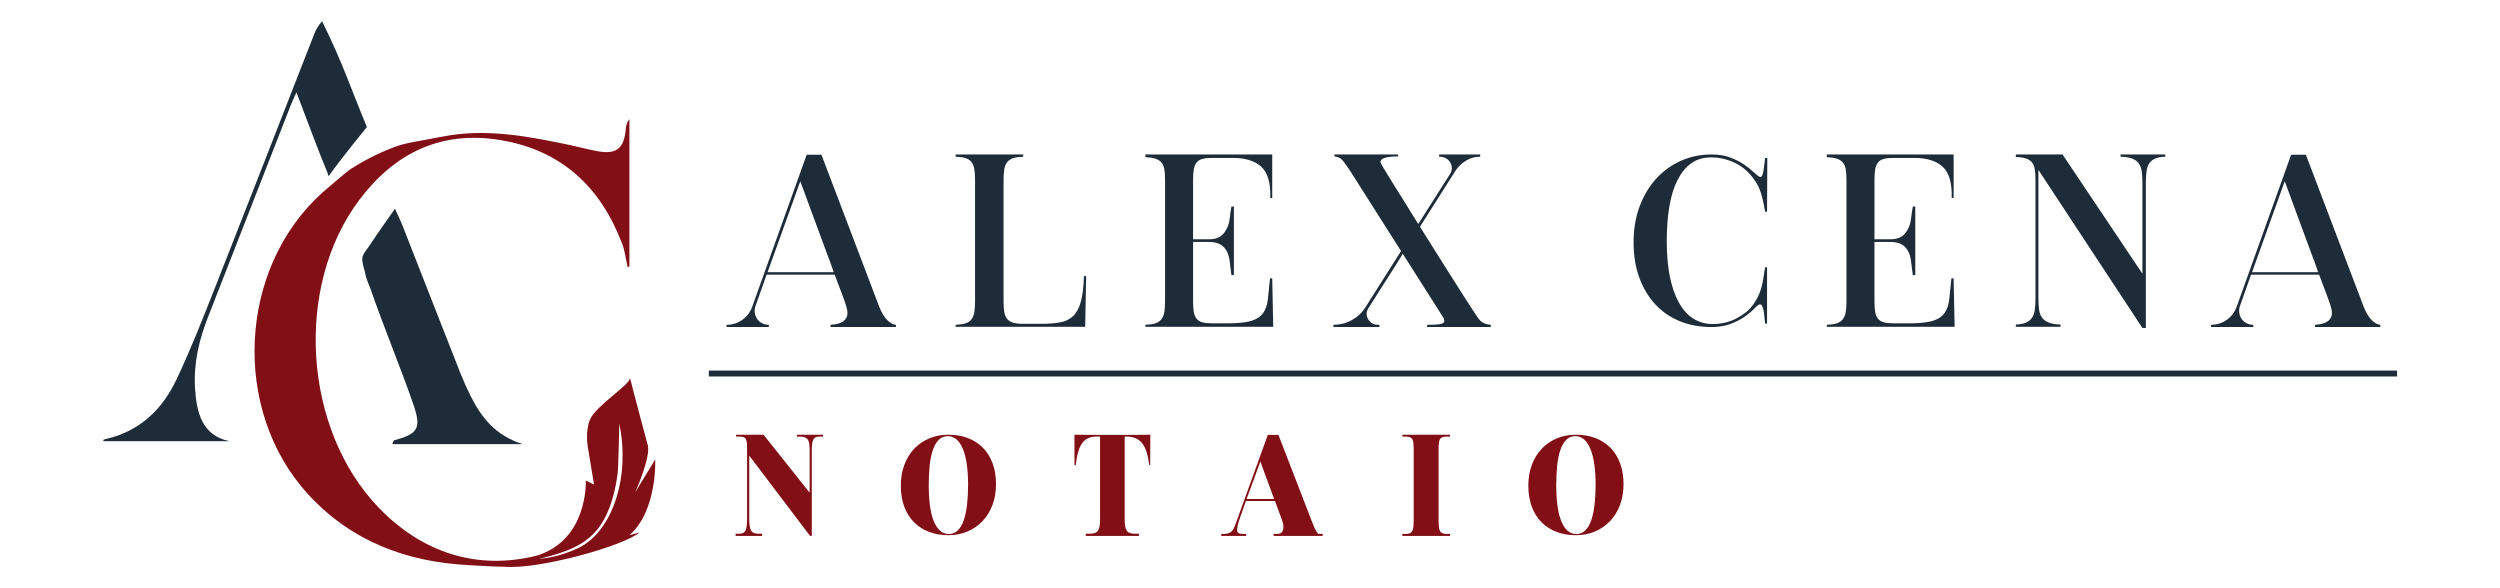
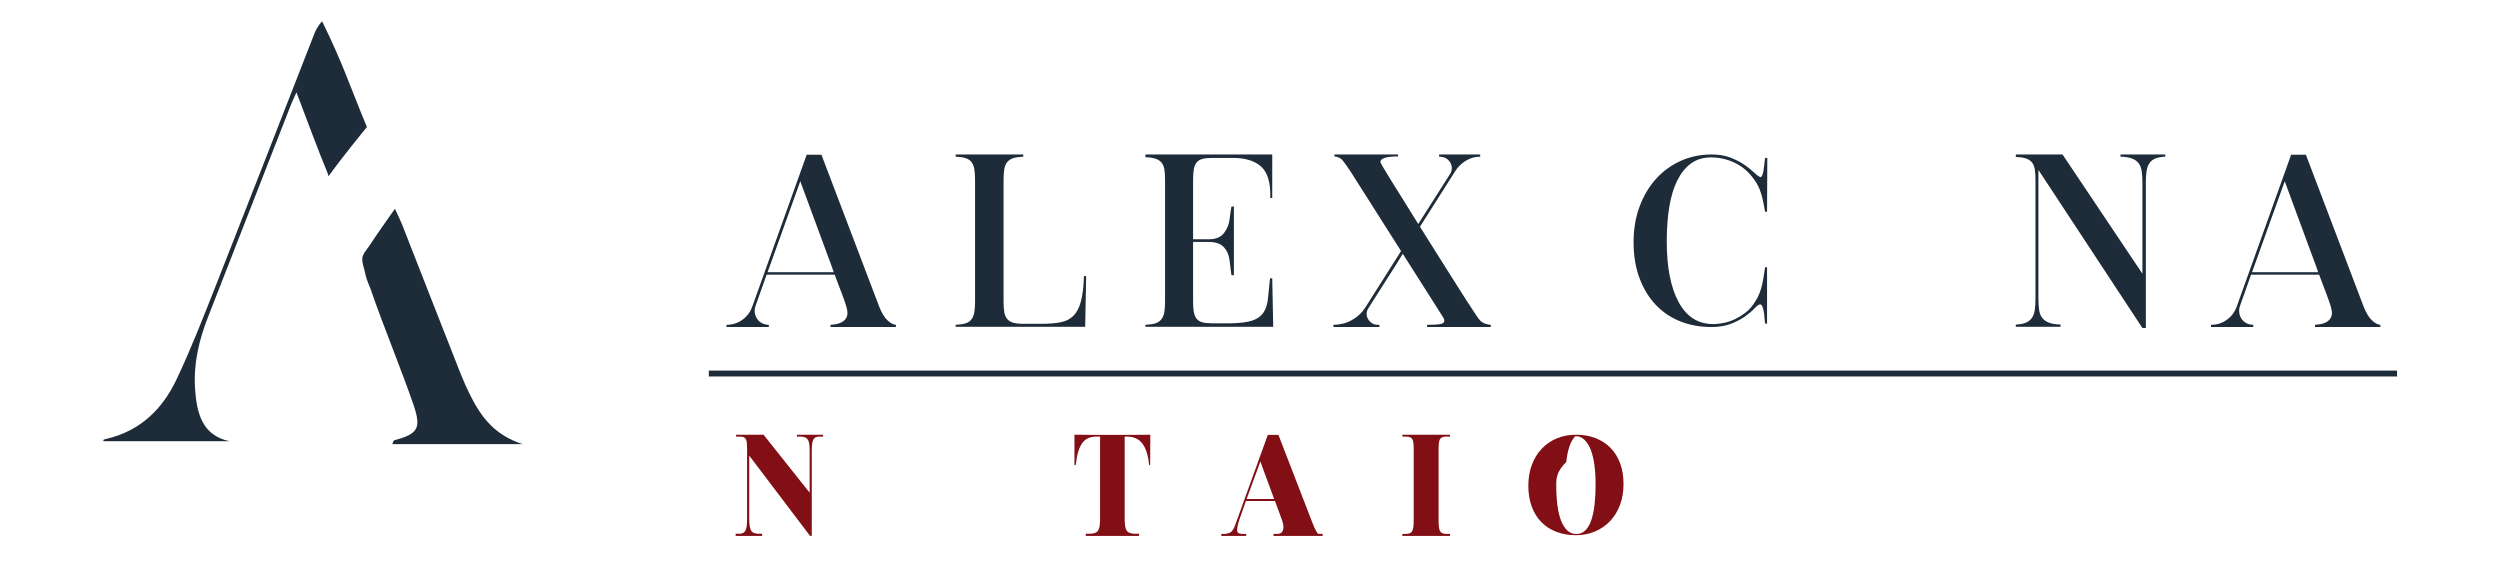
<svg xmlns="http://www.w3.org/2000/svg" version="1.1" id="Livello_1" x="0px" y="0px" width="850px" height="200px" viewBox="0 0 850 200" xml:space="preserve">
  <g>
    <g>
-       <path fill-rule="evenodd" clip-rule="evenodd" fill="#820F15" d="M222.782,156.218l-6.806,11.13c0,0,5.371-11.924,4.271-15.986 c-4.459-16.441-6.044-22.895-6.044-22.895c0.331,2.136-11.54,9.375-13.603,14.184c-1.616,3.773-0.806,8.945-0.806,8.945 l2.173,13.159l-2.783-1.389c0,0,0.918,20.105-16.689,25.556c-20.058,5.014-38.774-0.811-53.698-16.278 c-25.693-26.631-28.852-75.117-6.617-104.691c11.986-15.941,27.807-23.673,47.951-20.33c20.753,3.442,34.105,15.947,41.416,35.296 c0.945,2.502,1.22,5.226,1.849,7.846c0.227-0.037,0.604-0.074,0.604-0.11V40.529c-1,1.185-1.145,2.421-1.266,3.662 c-0.627,6.344-3.19,8.37-9.517,7.23c-3.078-0.554-6.084-1.391-9.148-2.037c-14.342-3.021-28.752-5.838-43.425-2.976 c-7.674,1.496-12.903,2.168-16.47,3.55c-4.03,1.561-8.886,3.618-15.2,7.684c-0.791,0.508-8.255,6.85-9.309,7.794 c-28.738,25.755-31.041,74.076-4.939,102.586c14.648,16,33.445,23.02,54.607,24.123c4.889,0.255,8.396,0.526,12.103,0.539 c11.758,1.049,40.78-7.116,45.994-11.653l-3.426,0.943C223.541,173.623,222.782,156.218,222.782,156.218z M196.48,186.4 c-5.268,2.456-9.587,3.266-12.975,3.622c0.012-0.022,0.024-0.044,0.036-0.065c0.043-0.01,0.081-0.02,0.116-0.027 c7.981-1.996,15.847-4.306,20.623-11.523c4.953-7.486,5.607-17.417,5.752-17.709c0.145-0.291,0.542-16.703,0.542-16.703 c0.215,1.053,0.397,2.093,0.545,3.119C213.758,165.346,206.946,181.524,196.48,186.4z" />
      <path fill-rule="evenodd" clip-rule="evenodd" fill="#1E2C39" d="M133.999,149.715c-0.176,0.047-0.258,0.285-0.616,1.285 c14.918,0,29.586,0,44.256,0c-9.154-3-13.827-8.811-17.618-16.346c-1.27-2.527-2.468-5.189-3.504-7.818 c-6.615-16.771-13.17-33.609-19.764-50.389c-0.56-1.428-1.261-2.825-2.468-5.483c-3.184,4.585-5.785,8.128-8.177,11.817 c-2.73,4.215-3.847,3.715-2.087,9.451c0.213,1.281,0.597,2.601,1.159,3.987c0.271,0.667,0.535,1.333,0.804,2 c4.403,12.827,10.521,27.449,14.646,39.54C143.354,145.744,141.99,147.549,133.999,149.715z" />
      <path fill-rule="evenodd" clip-rule="evenodd" fill="#1E2C39" d="M66.319,132.074c-0.549-8.502,1.333-16.429,4.42-24.305 c9.403-23.999,18.734-47.955,28.105-71.967c0.488-1.25,1.078-2.427,1.948-4.398c3.772,9.86,7.039,18.84,10.672,27.65 c0.137,0.333,0.149,0.992,0.331,0.738c4.783-6.66,12.95-16.606,12.95-16.606c-6.109-14.739-8.046-21.312-15.229-35.964 c-1.444,1.581-2.157,3.006-2.735,4.484C95.655,40.155,84.607,68.636,73.398,97.051c-4.264,10.805-8.487,21.66-13.472,32.137 c-4.72,9.921-12.223,17.231-23.384,19.93c-0.509,0.123-0.959,0.202-1.437,0.456c0.034,0.238,0.069,0.426,0.102,0.426 c14.254,0,28.508,0,42.761,0C68.61,148,66.845,140.211,66.319,132.074z" />
    </g>
    <g>
      <g>
        <g>
          <path fill="#1E2C39" d="M298.925,104.251c0.836,2.118,1.768,3.664,2.799,4.638c1.031,0.976,1.992,1.491,2.885,1.546v0.753 h-22.232v-0.753c1.951-0.11,3.398-0.514,4.346-1.211c0.946-0.697,1.421-1.63,1.421-2.8c0-0.837-0.307-2.118-0.919-3.845 c-0.392-1.114-0.753-2.117-1.086-3.009c-0.335-0.89-0.712-1.865-1.129-2.925c-0.418-1.058-0.823-2.145-1.212-3.259h-23.15 L256.886,104c-0.28,0.78-0.363,1.561-0.252,2.34c0.111,0.78,0.377,1.477,0.795,2.089c0.418,0.614,0.974,1.102,1.671,1.464 c0.696,0.362,1.463,0.542,2.299,0.542v0.753h-14.375v-0.753c2.006,0,3.803-0.57,5.391-1.713 c1.588-1.141,2.717-2.659,3.385-4.555l18.471-51.566h5.015L298.925,104.251z M283.463,92.549 c-0.279-0.779-0.531-1.504-0.751-2.173c-0.226-0.668-0.448-1.281-0.67-1.838c-0.224-0.612-0.447-1.197-0.668-1.755 l-9.278-25.156L260.98,92.549H283.463z" />
          <path fill="#1E2C39" d="M347.898,53.269c-1.393,0.057-2.521,0.223-3.385,0.501c-0.864,0.28-1.547,0.725-2.048,1.337 c-0.501,0.614-0.835,1.407-1.003,2.382c-0.166,0.976-0.251,2.215-0.251,3.719v41.204c0,1.505,0.085,2.745,0.251,3.72 c0.168,0.975,0.502,1.754,1.003,2.34c0.501,0.584,1.184,1.002,2.048,1.253c0.863,0.251,1.992,0.376,3.385,0.376h6.018 c2.562,0,4.749-0.166,6.561-0.501c1.81-0.334,3.287-1.059,4.43-2.173c1.142-1.115,2.006-2.744,2.591-4.89 c0.585-2.144,0.932-5.027,1.044-8.65h0.754l-0.335,17.218h-44.045v-0.67c1.393-0.055,2.521-0.221,3.385-0.5 s1.532-0.738,2.006-1.379s0.794-1.449,0.961-2.424s0.251-2.215,0.251-3.72V61.208c0-1.504-0.084-2.744-0.251-3.719 c-0.167-0.975-0.487-1.768-0.961-2.382c-0.474-0.612-1.142-1.058-2.006-1.337c-0.864-0.278-1.992-0.444-3.385-0.501v-0.752 h22.983V53.269z" />
          <path fill="#1E2C39" d="M432.896,111.104h-43.461v-0.67c1.393-0.055,2.521-0.221,3.386-0.5c0.862-0.279,1.546-0.738,2.047-1.379 c0.502-0.641,0.836-1.449,1.004-2.424c0.166-0.975,0.25-2.215,0.25-3.72V61.208c0-1.504-0.084-2.729-0.25-3.677 c-0.168-0.947-0.502-1.713-1.004-2.299c-0.501-0.584-1.185-1.016-2.047-1.295c-0.865-0.278-1.993-0.446-3.386-0.502v-0.918 h43.126V67.31h-0.668c0.166-5.015-0.837-8.538-3.009-10.573c-2.174-2.033-5.433-3.05-9.779-3.05h-6.854 c-1.394,0-2.521,0.112-3.385,0.334c-0.863,0.223-1.533,0.627-2.006,1.211c-0.474,0.585-0.793,1.352-0.961,2.299 c-0.167,0.948-0.251,2.173-0.251,3.677v20.143h5.433c1.338,0,2.437-0.223,3.302-0.669c0.863-0.445,1.547-1.058,2.048-1.839 c0.891-1.225,1.434-2.66,1.629-4.304c0.195-1.643,0.404-3.078,0.628-4.304h0.835v23.318h-0.835 c-0.224-1.782-0.447-3.524-0.669-5.224c-0.224-1.699-0.836-3.105-1.839-4.221c-1.115-1.225-2.813-1.839-5.099-1.839h-5.433 v20.143c0,1.505,0.084,2.73,0.251,3.677c0.168,0.948,0.487,1.713,0.961,2.299c0.473,0.585,1.143,0.989,2.006,1.212 s1.991,0.335,3.385,0.335h6.018c3.344-0.055,5.864-0.376,7.564-0.962c1.699-0.585,2.953-1.49,3.761-2.716 s1.309-2.786,1.505-4.681c0.194-1.894,0.431-4.206,0.71-6.937h0.752L432.896,111.104z" />
          <path fill="#1E2C39" d="M501.344,106.34c0.502,0.78,0.947,1.436,1.338,1.964c0.39,0.53,0.794,0.934,1.212,1.212 c0.418,0.279,0.862,0.489,1.337,0.626c0.473,0.141,1.017,0.238,1.63,0.293v0.753h-21.646v-0.753 c2.062,0,3.552-0.083,4.471-0.251c0.92-0.166,1.38-0.528,1.38-1.086c0-0.444-0.196-0.946-0.585-1.504L476.94,86.282 l-1.839,3.008l-9.778,15.378c-0.446,0.67-0.67,1.338-0.67,2.006c0,0.669,0.168,1.283,0.503,1.839 c0.334,0.559,0.779,1.018,1.338,1.38c0.555,0.362,1.224,0.542,2.006,0.542h0.5v0.753h-15.629v-0.753 c2.229,0,4.305-0.528,6.227-1.587c1.922-1.058,3.47-2.508,4.64-4.348l12.118-19.138l-17.134-26.996 c-1.059-1.615-1.937-2.855-2.633-3.719c-0.697-0.863-1.658-1.351-2.883-1.462v-0.668h21.646v0.668 c-4.012,0-6.018,0.641-6.018,1.922c0,0.113,0.347,0.767,1.044,1.964c0.696,1.198,1.644,2.757,2.842,4.68 c1.197,1.922,2.577,4.124,4.137,6.603c1.561,2.479,3.177,5.085,4.848,7.814l10.782-16.966c0.389-0.557,0.598-1.183,0.626-1.881 c0.027-0.696-0.125-1.35-0.459-1.964c-0.335-0.612-0.823-1.114-1.463-1.505c-0.641-0.388-1.436-0.584-2.382-0.584v-0.752h13.957 v0.752c-1.728,0-3.33,0.446-4.805,1.337c-1.478,0.892-2.689,2.062-3.637,3.51L482.79,77.088 c2.174,3.51,4.358,6.993,6.562,10.447c2.2,3.456,4.192,6.603,5.976,9.444C497.388,100.267,499.394,103.388,501.344,106.34z" />
          <path fill="#1E2C39" d="M581.745,53.52c-2.619,0-4.861,0.668-6.729,2.005c-1.867,1.337-3.427,3.247-4.68,5.725 c-1.254,2.48-2.174,5.475-2.758,8.985c-0.586,3.51-0.878,7.438-0.878,11.784c0,8.859,1.351,15.769,4.053,20.727 c2.703,4.96,6.615,7.438,11.743,7.438c1.17,0,2.409-0.138,3.72-0.417c1.307-0.277,2.561-0.711,3.76-1.295 c1.198-0.586,2.326-1.281,3.386-2.09c1.058-0.807,1.977-1.769,2.758-2.884c0.556-0.779,1.045-1.573,1.462-2.382 c0.419-0.807,0.78-1.699,1.087-2.674c0.306-0.975,0.571-2.075,0.793-3.301c0.223-1.226,0.446-2.646,0.669-4.263h0.669v19.139 h-0.669c-0.111-0.836-0.195-1.644-0.25-2.424c-0.056-0.78-0.153-1.49-0.293-2.132c-0.139-0.641-0.307-1.141-0.501-1.504 c-0.196-0.362-0.46-0.515-0.794-0.46c-0.447,0.112-1.06,0.585-1.839,1.421c-0.782,0.836-1.812,1.713-3.092,2.634 c-1.283,0.919-2.871,1.754-4.764,2.506c-1.895,0.753-4.151,1.129-6.771,1.129c-3.789,0-7.3-0.641-10.53-1.922 c-3.231-1.281-6.018-3.162-8.356-5.642c-2.342-2.479-4.18-5.502-5.517-9.068c-1.338-3.565-2.007-7.633-2.007-12.203 c0-4.457,0.683-8.51,2.048-12.16c1.365-3.648,3.23-6.783,5.6-9.402c2.367-2.619,5.168-4.651,8.4-6.101 c3.229-1.449,6.713-2.173,10.445-2.173c2.453,0,4.583,0.348,6.395,1.044c1.81,0.697,3.37,1.491,4.681,2.381 c1.308,0.893,2.394,1.755,3.259,2.591c0.863,0.835,1.601,1.393,2.215,1.671c0.223,0.056,0.431-0.097,0.627-0.46 c0.194-0.361,0.348-0.849,0.459-1.462c0.111-0.613,0.209-1.323,0.292-2.131c0.086-0.807,0.182-1.63,0.293-2.465h0.752 L600.8,71.99h-0.669c-0.279-1.671-0.558-3.092-0.836-4.262c-0.279-1.17-0.585-2.201-0.919-3.092 c-0.334-0.89-0.71-1.672-1.128-2.34c-0.417-0.668-0.906-1.365-1.463-2.089c-1.671-2.173-3.747-3.831-6.226-4.973 C587.079,54.091,584.475,53.52,581.745,53.52z" />
-           <path fill="#1E2C39" d="M664.568,111.104h-43.46v-0.67c1.393-0.055,2.521-0.221,3.384-0.5c0.862-0.279,1.546-0.738,2.049-1.379 c0.501-0.641,0.835-1.449,1.002-2.424s0.252-2.215,0.252-3.72V61.208c0-1.504-0.085-2.729-0.252-3.677 c-0.167-0.947-0.501-1.713-1.002-2.299c-0.503-0.584-1.187-1.016-2.049-1.295c-0.863-0.278-1.991-0.446-3.384-0.502v-0.918 h43.124V67.31h-0.668c0.169-5.015-0.836-8.538-3.009-10.573c-2.173-2.033-5.433-3.05-9.778-3.05h-6.852 c-1.396,0-2.523,0.112-3.387,0.334c-0.865,0.223-1.533,0.627-2.006,1.211c-0.475,0.585-0.794,1.352-0.962,2.299 c-0.166,0.948-0.25,2.173-0.25,3.677v20.143h5.434c1.337,0,2.436-0.223,3.301-0.669c0.863-0.445,1.547-1.058,2.047-1.839 c0.891-1.225,1.435-2.66,1.63-4.304c0.194-1.643,0.404-3.078,0.628-4.304h0.835v23.318h-0.835 c-0.224-1.782-0.448-3.524-0.669-5.224c-0.225-1.699-0.836-3.105-1.84-4.221c-1.114-1.225-2.813-1.839-5.097-1.839h-5.434 v20.143c0,1.505,0.084,2.73,0.25,3.677c0.168,0.948,0.487,1.713,0.962,2.299c0.473,0.585,1.141,0.989,2.006,1.212 c0.863,0.223,1.991,0.335,3.387,0.335h6.017c3.343-0.055,5.862-0.376,7.562-0.962c1.699-0.585,2.953-1.49,3.763-2.716 c0.806-1.226,1.307-2.786,1.503-4.681c0.195-1.894,0.431-4.206,0.711-6.937h0.751L664.568,111.104z" />
          <path fill="#1E2C39" d="M736.192,53.269c-1.394,0.057-2.521,0.265-3.385,0.626c-0.865,0.363-1.533,0.892-2.007,1.588 c-0.474,0.697-0.794,1.588-0.961,2.674s-0.25,2.381-0.25,3.886v49.477h-1.171l-35.353-53.739v43.794 c0,1.504,0.084,2.799,0.251,3.886c0.166,1.087,0.529,1.979,1.087,2.676c0.556,0.696,1.322,1.227,2.297,1.587 c0.975,0.363,2.271,0.572,3.887,0.627v0.753h-15.21v-0.753c1.391-0.055,2.52-0.264,3.385-0.627 c0.863-0.36,1.546-0.891,2.048-1.587c0.501-0.697,0.835-1.589,1.002-2.676s0.25-2.382,0.25-3.886V61.208 c0-1.504-0.083-2.744-0.25-3.719c-0.167-0.975-0.501-1.755-1.002-2.34c-0.502-0.584-1.185-1.016-2.048-1.295 c-0.865-0.278-1.994-0.445-3.385-0.501v-0.835h15.878l27.163,40.534V62.044c0-1.505-0.082-2.8-0.249-3.886 c-0.169-1.086-0.517-1.978-1.045-2.674c-0.531-0.696-1.283-1.225-2.258-1.588c-0.975-0.362-2.271-0.57-3.887-0.626v-0.752 h15.212V53.269z" />
          <path fill="#1E2C39" d="M803.637,104.251c0.837,2.118,1.77,3.664,2.802,4.638c1.029,0.976,1.99,1.491,2.882,1.546v0.753h-22.23 v-0.753c1.948-0.11,3.397-0.514,4.346-1.211c0.946-0.697,1.421-1.63,1.421-2.8c0-0.837-0.308-2.118-0.92-3.845 c-0.39-1.114-0.751-2.117-1.087-3.009c-0.333-0.89-0.709-1.865-1.128-2.925c-0.416-1.058-0.822-2.145-1.212-3.259H765.36 L761.6,104c-0.279,0.78-0.363,1.561-0.252,2.34c0.11,0.78,0.376,1.477,0.794,2.089c0.419,0.614,0.975,1.102,1.672,1.464 c0.696,0.362,1.463,0.542,2.298,0.542v0.753h-14.375v-0.753c2.007,0,3.804-0.57,5.392-1.713 c1.587-1.141,2.715-2.659,3.385-4.555l18.47-51.566h5.016L803.637,104.251z M788.176,92.549 c-0.279-0.779-0.529-1.504-0.753-2.173c-0.222-0.668-0.445-1.281-0.668-1.838c-0.223-0.612-0.446-1.197-0.668-1.755 l-9.277-25.156l-11.115,30.922H788.176z" />
        </g>
      </g>
      <g>
        <path fill="#820F15" d="M278.44,148.434c-0.52,0.032-0.934,0.14-1.241,0.315c-0.309,0.179-0.552,0.463-0.73,0.852 c-0.178,0.391-0.3,0.895-0.364,1.51c-0.065,0.616-0.098,1.362-0.098,2.238v28.812l-0.584,0.049l-20.684-27.302v21.462 c0,1.784,0.179,3.066,0.536,3.844c0.356,0.778,1.168,1.201,2.434,1.266h1.41v0.73h-9.003v-0.73h1.411 c1.038-0.064,1.711-0.487,2.02-1.266c0.309-0.777,0.463-2.06,0.463-3.844v-23.508c0-0.874-0.024-1.597-0.073-2.165 c-0.049-0.567-0.154-1.014-0.316-1.338c-0.163-0.323-0.397-0.552-0.705-0.682c-0.31-0.129-0.723-0.211-1.242-0.243h-1.41v-0.632 h9.344l15.671,19.709v-14.113c0-0.877-0.032-1.621-0.098-2.238c-0.065-0.616-0.202-1.119-0.413-1.509 c-0.212-0.389-0.512-0.682-0.9-0.876c-0.39-0.194-0.894-0.309-1.509-0.341h-1.411v-0.632h8.906v0.632H278.44z" />
-         <path fill="#820F15" d="M338.641,164.591c0,2.596-0.397,4.957-1.191,7.08c-0.796,2.126-1.916,3.952-3.358,5.477 c-1.444,1.525-3.155,2.709-5.134,3.553c-1.98,0.843-4.154,1.266-6.521,1.266c-2.434,0-4.641-0.382-6.619-1.144 c-1.979-0.763-3.675-1.858-5.086-3.286s-2.507-3.188-3.285-5.279c-0.778-2.094-1.168-4.469-1.168-7.13 c0-2.596,0.397-4.957,1.192-7.082c0.795-2.124,1.914-3.95,3.358-5.475c1.442-1.523,3.154-2.702,5.135-3.528 c1.979-0.828,4.152-1.24,6.521-1.24c2.434,0,4.64,0.38,6.619,1.143c1.979,0.764,3.675,1.857,5.085,3.285 c1.412,1.428,2.507,3.181,3.285,5.257C338.252,159.562,338.641,161.932,338.641,164.591z M315.768,164.98 c0,2.466,0.13,4.721,0.391,6.764c0.261,2.046,0.676,3.797,1.246,5.257c0.569,1.46,1.285,2.588,2.148,3.382 c0.863,0.796,1.881,1.192,3.053,1.192c1.205,0,2.23-0.421,3.077-1.266c0.847-0.843,1.522-2.019,2.027-3.528 c0.505-1.508,0.871-3.284,1.099-5.328c0.229-2.045,0.343-4.267,0.343-6.667c0-2.465-0.139-4.712-0.416-6.741 c-0.276-2.026-0.699-3.763-1.27-5.207c-0.57-1.443-1.286-2.562-2.15-3.358c-0.862-0.794-1.88-1.192-3.052-1.192 c-1.237,0-2.271,0.423-3.102,1.266c-0.83,0.844-1.498,2.004-2.003,3.48c-0.505,1.476-0.862,3.235-1.074,5.279 C315.873,160.357,315.768,162.58,315.768,164.98z" />
        <path fill="#820F15" d="M390.715,158.118c-0.357-3.342-1.137-5.792-2.337-7.349c-1.2-1.558-2.968-2.336-5.304-2.336h-0.682 v27.936c0,0.973,0.049,1.784,0.146,2.433c0.098,0.649,0.269,1.169,0.512,1.558c0.243,0.39,0.592,0.664,1.046,0.826 c0.454,0.163,1.038,0.261,1.753,0.293h1.41v0.73h-18.104v-0.73h1.411c0.714-0.032,1.297-0.13,1.752-0.293 c0.454-0.162,0.803-0.437,1.046-0.826c0.244-0.389,0.414-0.908,0.512-1.558c0.098-0.648,0.146-1.46,0.146-2.433v-27.936h-1.168 c-2.271,0-3.934,0.778-4.987,2.336c-1.056,1.557-1.761,4.007-2.118,7.349h-0.438v-10.316h1.461 c1.46,0.032,2.888,0.048,4.283,0.048h7.202h7.884c1.59,0,3.244-0.016,4.964-0.048l-0.048,10.316H390.715z" />
        <path fill="#820F15" d="M434.418,181.526c0.647-0.031,1.135-0.249,1.46-0.656c0.324-0.405,0.487-0.966,0.487-1.68 c0-0.712-0.146-1.46-0.439-2.238l-2.433-6.617h-9.879l-1.022,2.92c-0.455,1.297-0.845,2.4-1.168,3.309 c-0.324,0.908-0.553,1.769-0.682,2.579c-0.098,0.552-0.13,0.981-0.098,1.29s0.121,0.535,0.268,0.68 c0.146,0.146,0.348,0.245,0.608,0.293c0.259,0.049,0.552,0.09,0.876,0.121h1.314v0.683h-8.468v-0.683h1.264 c0.52-0.063,0.95-0.153,1.291-0.268c0.341-0.112,0.624-0.274,0.852-0.487c0.227-0.21,0.438-0.478,0.633-0.801 c0.195-0.325,0.405-0.763,0.632-1.315c1.817-4.964,3.675-10.099,5.572-15.402c1.899-5.305,3.756-10.439,5.574-15.403h3.6 l11.632,30.075c0.487,1.233,0.901,2.135,1.242,2.702c0.341,0.568,0.591,0.868,0.753,0.899h1.412v0.683h-16.693v-0.683H434.418z M433.2,169.652c-0.421-1.169-0.819-2.256-1.192-3.261s-0.736-1.995-1.094-2.97c-0.356-0.973-0.729-1.978-1.119-3.016 c-0.391-1.039-0.812-2.206-1.266-3.504l-4.673,12.75H433.2z" />
        <path fill="#820F15" d="M493.014,182.209h-16.208v-0.683h1.412c0.52-0.031,0.932-0.121,1.24-0.268s0.552-0.396,0.73-0.755 c0.179-0.354,0.3-0.826,0.365-1.41c0.064-0.583,0.099-1.314,0.099-2.189v-24.043c0-0.906-0.034-1.646-0.099-2.213 c-0.065-0.567-0.187-1.007-0.365-1.315c-0.179-0.307-0.422-0.526-0.73-0.656c-0.309-0.129-0.721-0.211-1.24-0.243h-1.412v-0.632 h16.208v0.632h-1.412c-0.519,0.032-0.942,0.114-1.265,0.243c-0.325,0.13-0.577,0.35-0.756,0.656 c-0.178,0.309-0.3,0.748-0.363,1.315c-0.066,0.567-0.099,1.307-0.099,2.213v24.043c0,0.875,0.032,1.606,0.099,2.189 c0.063,0.584,0.186,1.056,0.363,1.41c0.179,0.359,0.431,0.608,0.756,0.755c0.322,0.146,0.746,0.236,1.265,0.268h1.412V182.209z" />
-         <path fill="#820F15" d="M551.997,164.591c0,2.596-0.398,4.957-1.192,7.08c-0.796,2.126-1.915,3.952-3.358,5.477 c-1.444,1.525-3.156,2.709-5.134,3.553c-1.979,0.843-4.153,1.266-6.521,1.266c-2.435,0-4.641-0.382-6.619-1.144 c-1.979-0.763-3.674-1.858-5.085-3.286c-1.412-1.428-2.506-3.188-3.286-5.279c-0.778-2.094-1.167-4.469-1.167-7.13 c0-2.596,0.396-4.957,1.192-7.082c0.794-2.124,1.913-3.95,3.356-5.475c1.444-1.523,3.156-2.702,5.135-3.528 c1.979-0.828,4.153-1.24,6.521-1.24c2.434,0,4.639,0.38,6.618,1.143c1.979,0.764,3.675,1.857,5.087,3.285 s2.506,3.181,3.286,5.257C551.608,159.562,551.997,161.932,551.997,164.591z M529.123,164.98c0,2.466,0.131,4.721,0.392,6.764 c0.26,2.046,0.674,3.797,1.245,5.257c0.569,1.46,1.285,2.588,2.149,3.382c0.861,0.796,1.881,1.192,3.054,1.192 c1.202,0,2.229-0.421,3.075-1.266c0.848-0.843,1.522-2.019,2.027-3.528c0.505-1.508,0.871-3.284,1.1-5.328 c0.229-2.045,0.342-4.267,0.342-6.667c0-2.465-0.139-4.712-0.415-6.741c-0.277-2.026-0.7-3.763-1.27-5.207 c-0.571-1.443-1.286-2.562-2.15-3.358c-0.862-0.794-1.881-1.192-3.052-1.192c-1.239,0-2.272,0.423-3.103,1.266 c-0.829,0.844-1.497,2.004-2.002,3.48c-0.505,1.476-0.864,3.235-1.075,5.279C529.229,160.357,529.123,162.58,529.123,164.98z" />
+         <path fill="#820F15" d="M551.997,164.591c0,2.596-0.398,4.957-1.192,7.08c-0.796,2.126-1.915,3.952-3.358,5.477 c-1.444,1.525-3.156,2.709-5.134,3.553c-1.979,0.843-4.153,1.266-6.521,1.266c-2.435,0-4.641-0.382-6.619-1.144 c-1.979-0.763-3.674-1.858-5.085-3.286c-1.412-1.428-2.506-3.188-3.286-5.279c-0.778-2.094-1.167-4.469-1.167-7.13 c0-2.596,0.396-4.957,1.192-7.082c0.794-2.124,1.913-3.95,3.356-5.475c1.444-1.523,3.156-2.702,5.135-3.528 c1.979-0.828,4.153-1.24,6.521-1.24c2.434,0,4.639,0.38,6.618,1.143c1.979,0.764,3.675,1.857,5.087,3.285 s2.506,3.181,3.286,5.257C551.608,159.562,551.997,161.932,551.997,164.591z M529.123,164.98c0,2.466,0.131,4.721,0.392,6.764 c0.26,2.046,0.674,3.797,1.245,5.257c0.569,1.46,1.285,2.588,2.149,3.382c0.861,0.796,1.881,1.192,3.054,1.192 c1.202,0,2.229-0.421,3.075-1.266c0.848-0.843,1.522-2.019,2.027-3.528c0.505-1.508,0.871-3.284,1.1-5.328 c0.229-2.045,0.342-4.267,0.342-6.667c0-2.465-0.139-4.712-0.415-6.741c-0.277-2.026-0.7-3.763-1.27-5.207 c-0.571-1.443-1.286-2.562-2.15-3.358c-0.862-0.794-1.881-1.192-3.052-1.192c-0.829,0.844-1.497,2.004-2.002,3.48c-0.505,1.476-0.864,3.235-1.075,5.279C529.229,160.357,529.123,162.58,529.123,164.98z" />
      </g>
      <rect x="241" y="126" fill="#1E2C39" width="574" height="2" />
    </g>
  </g>
</svg>